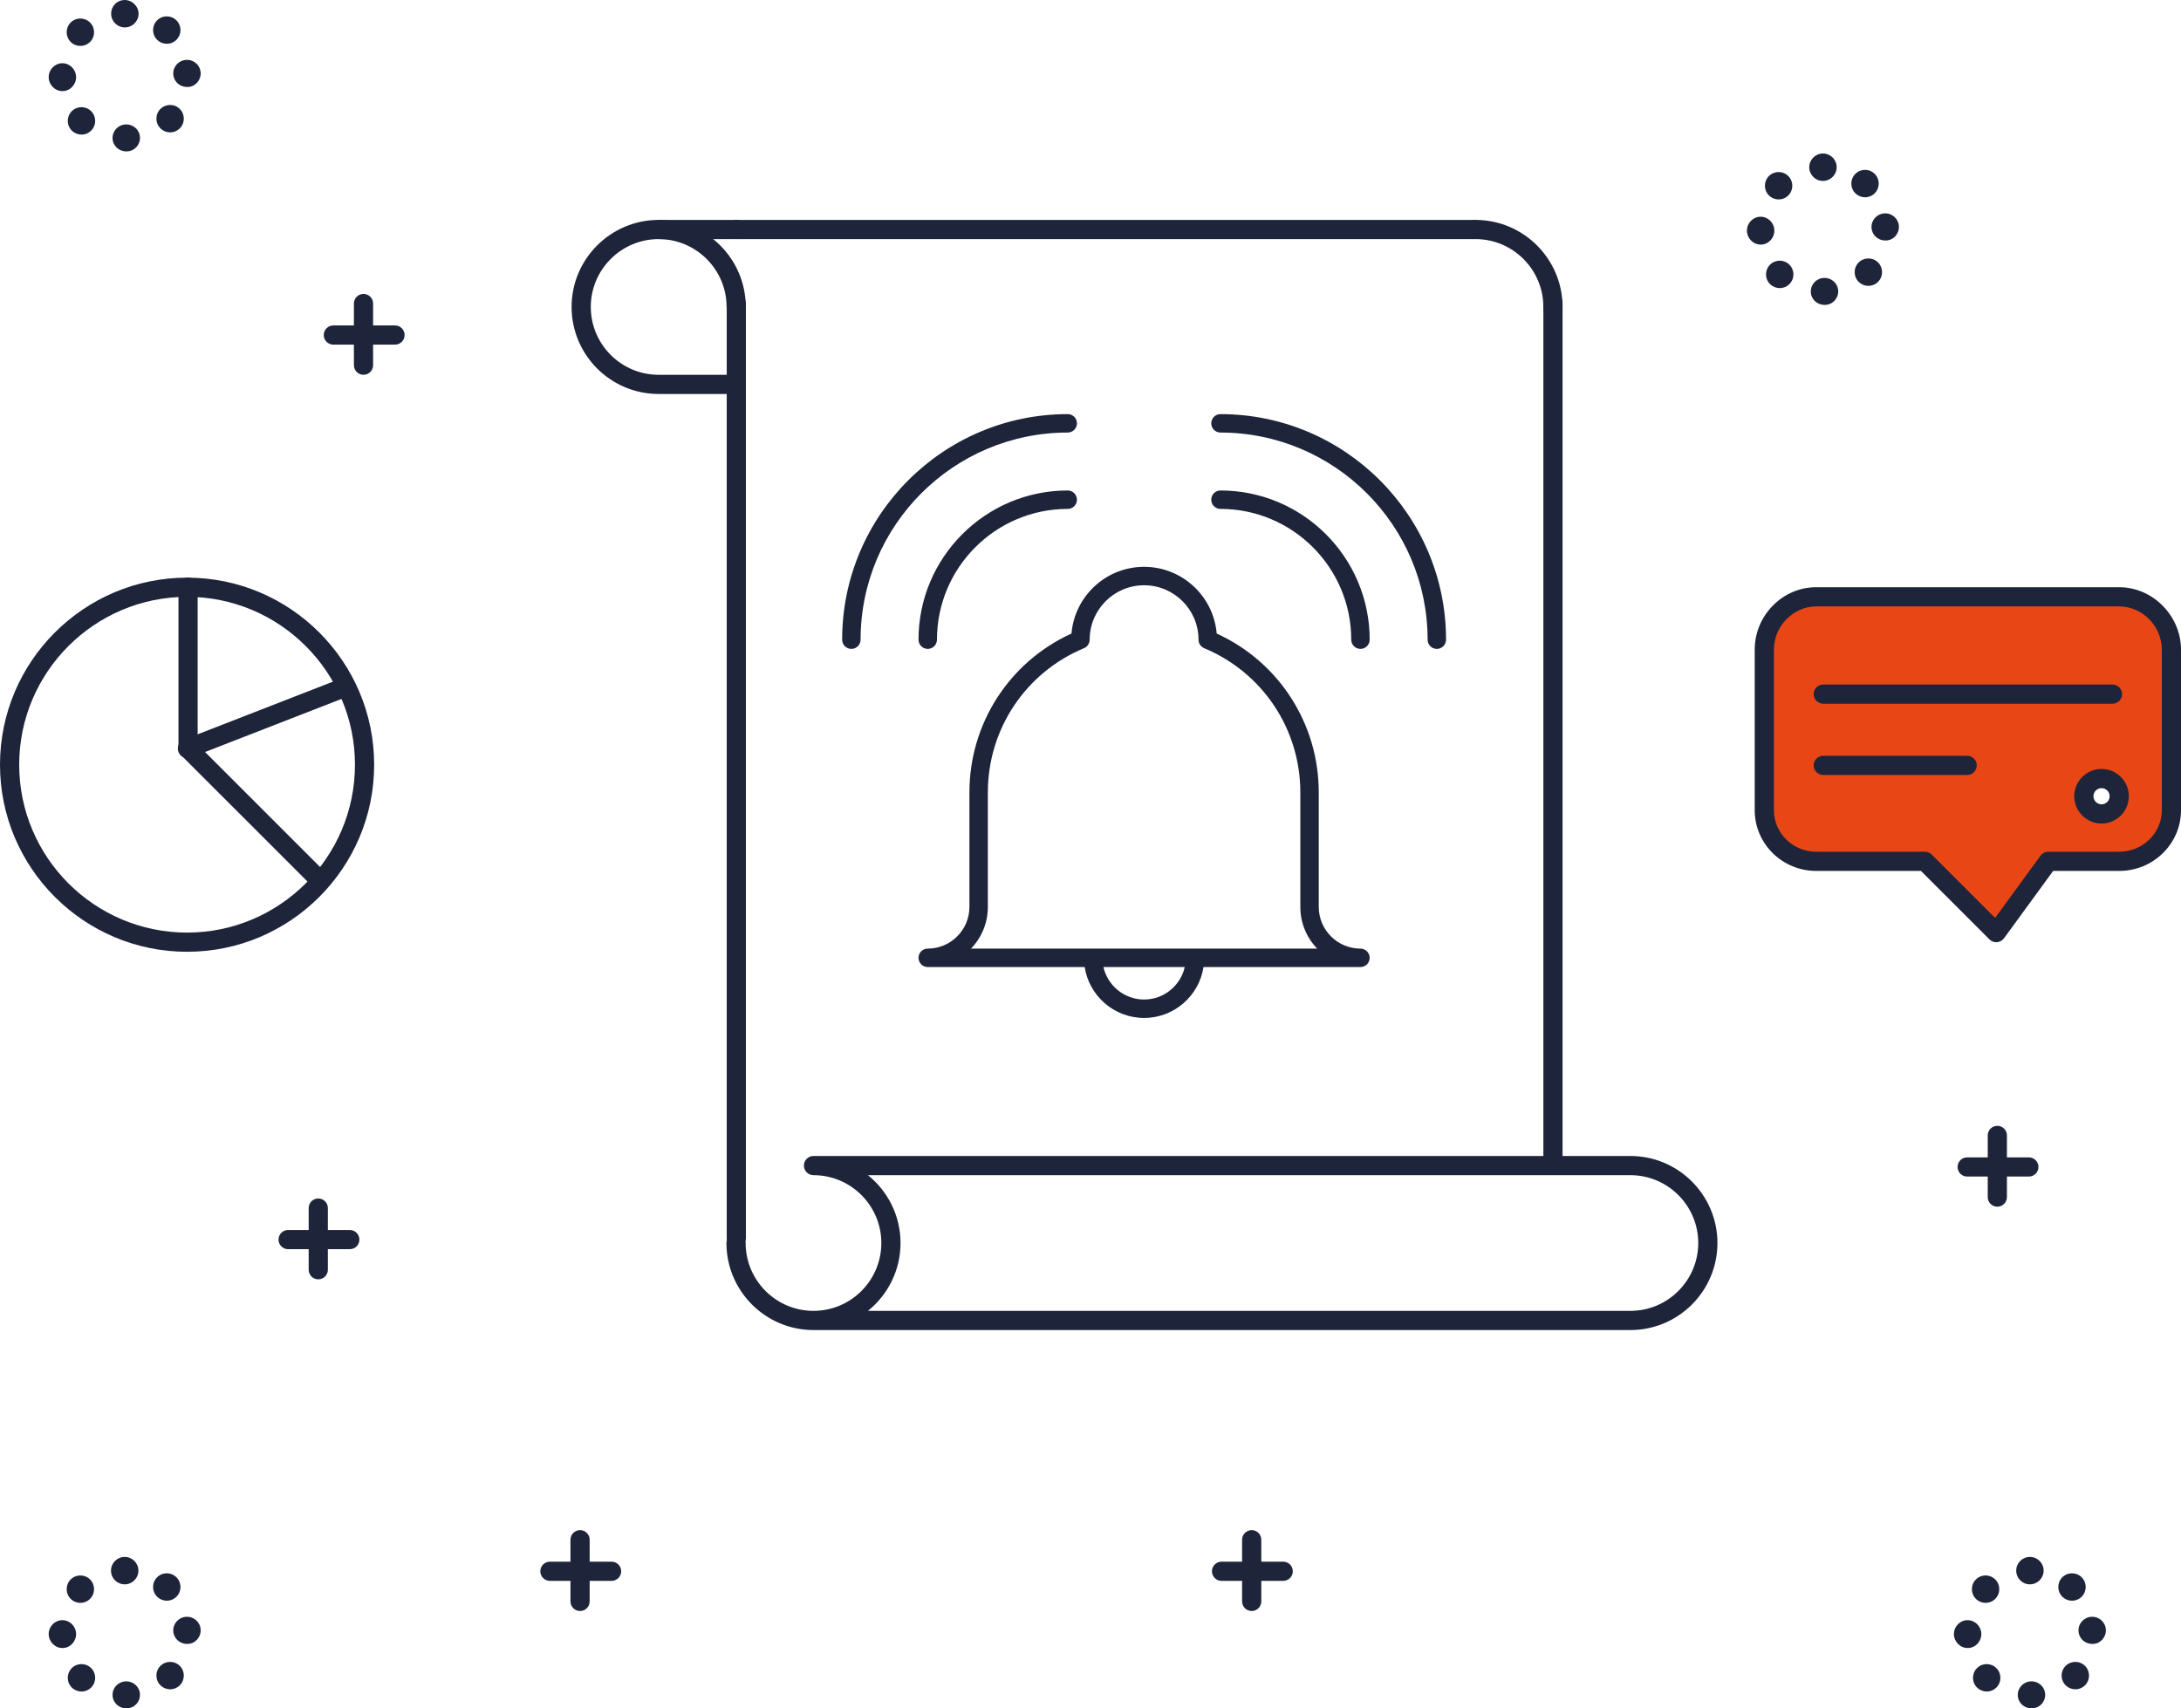
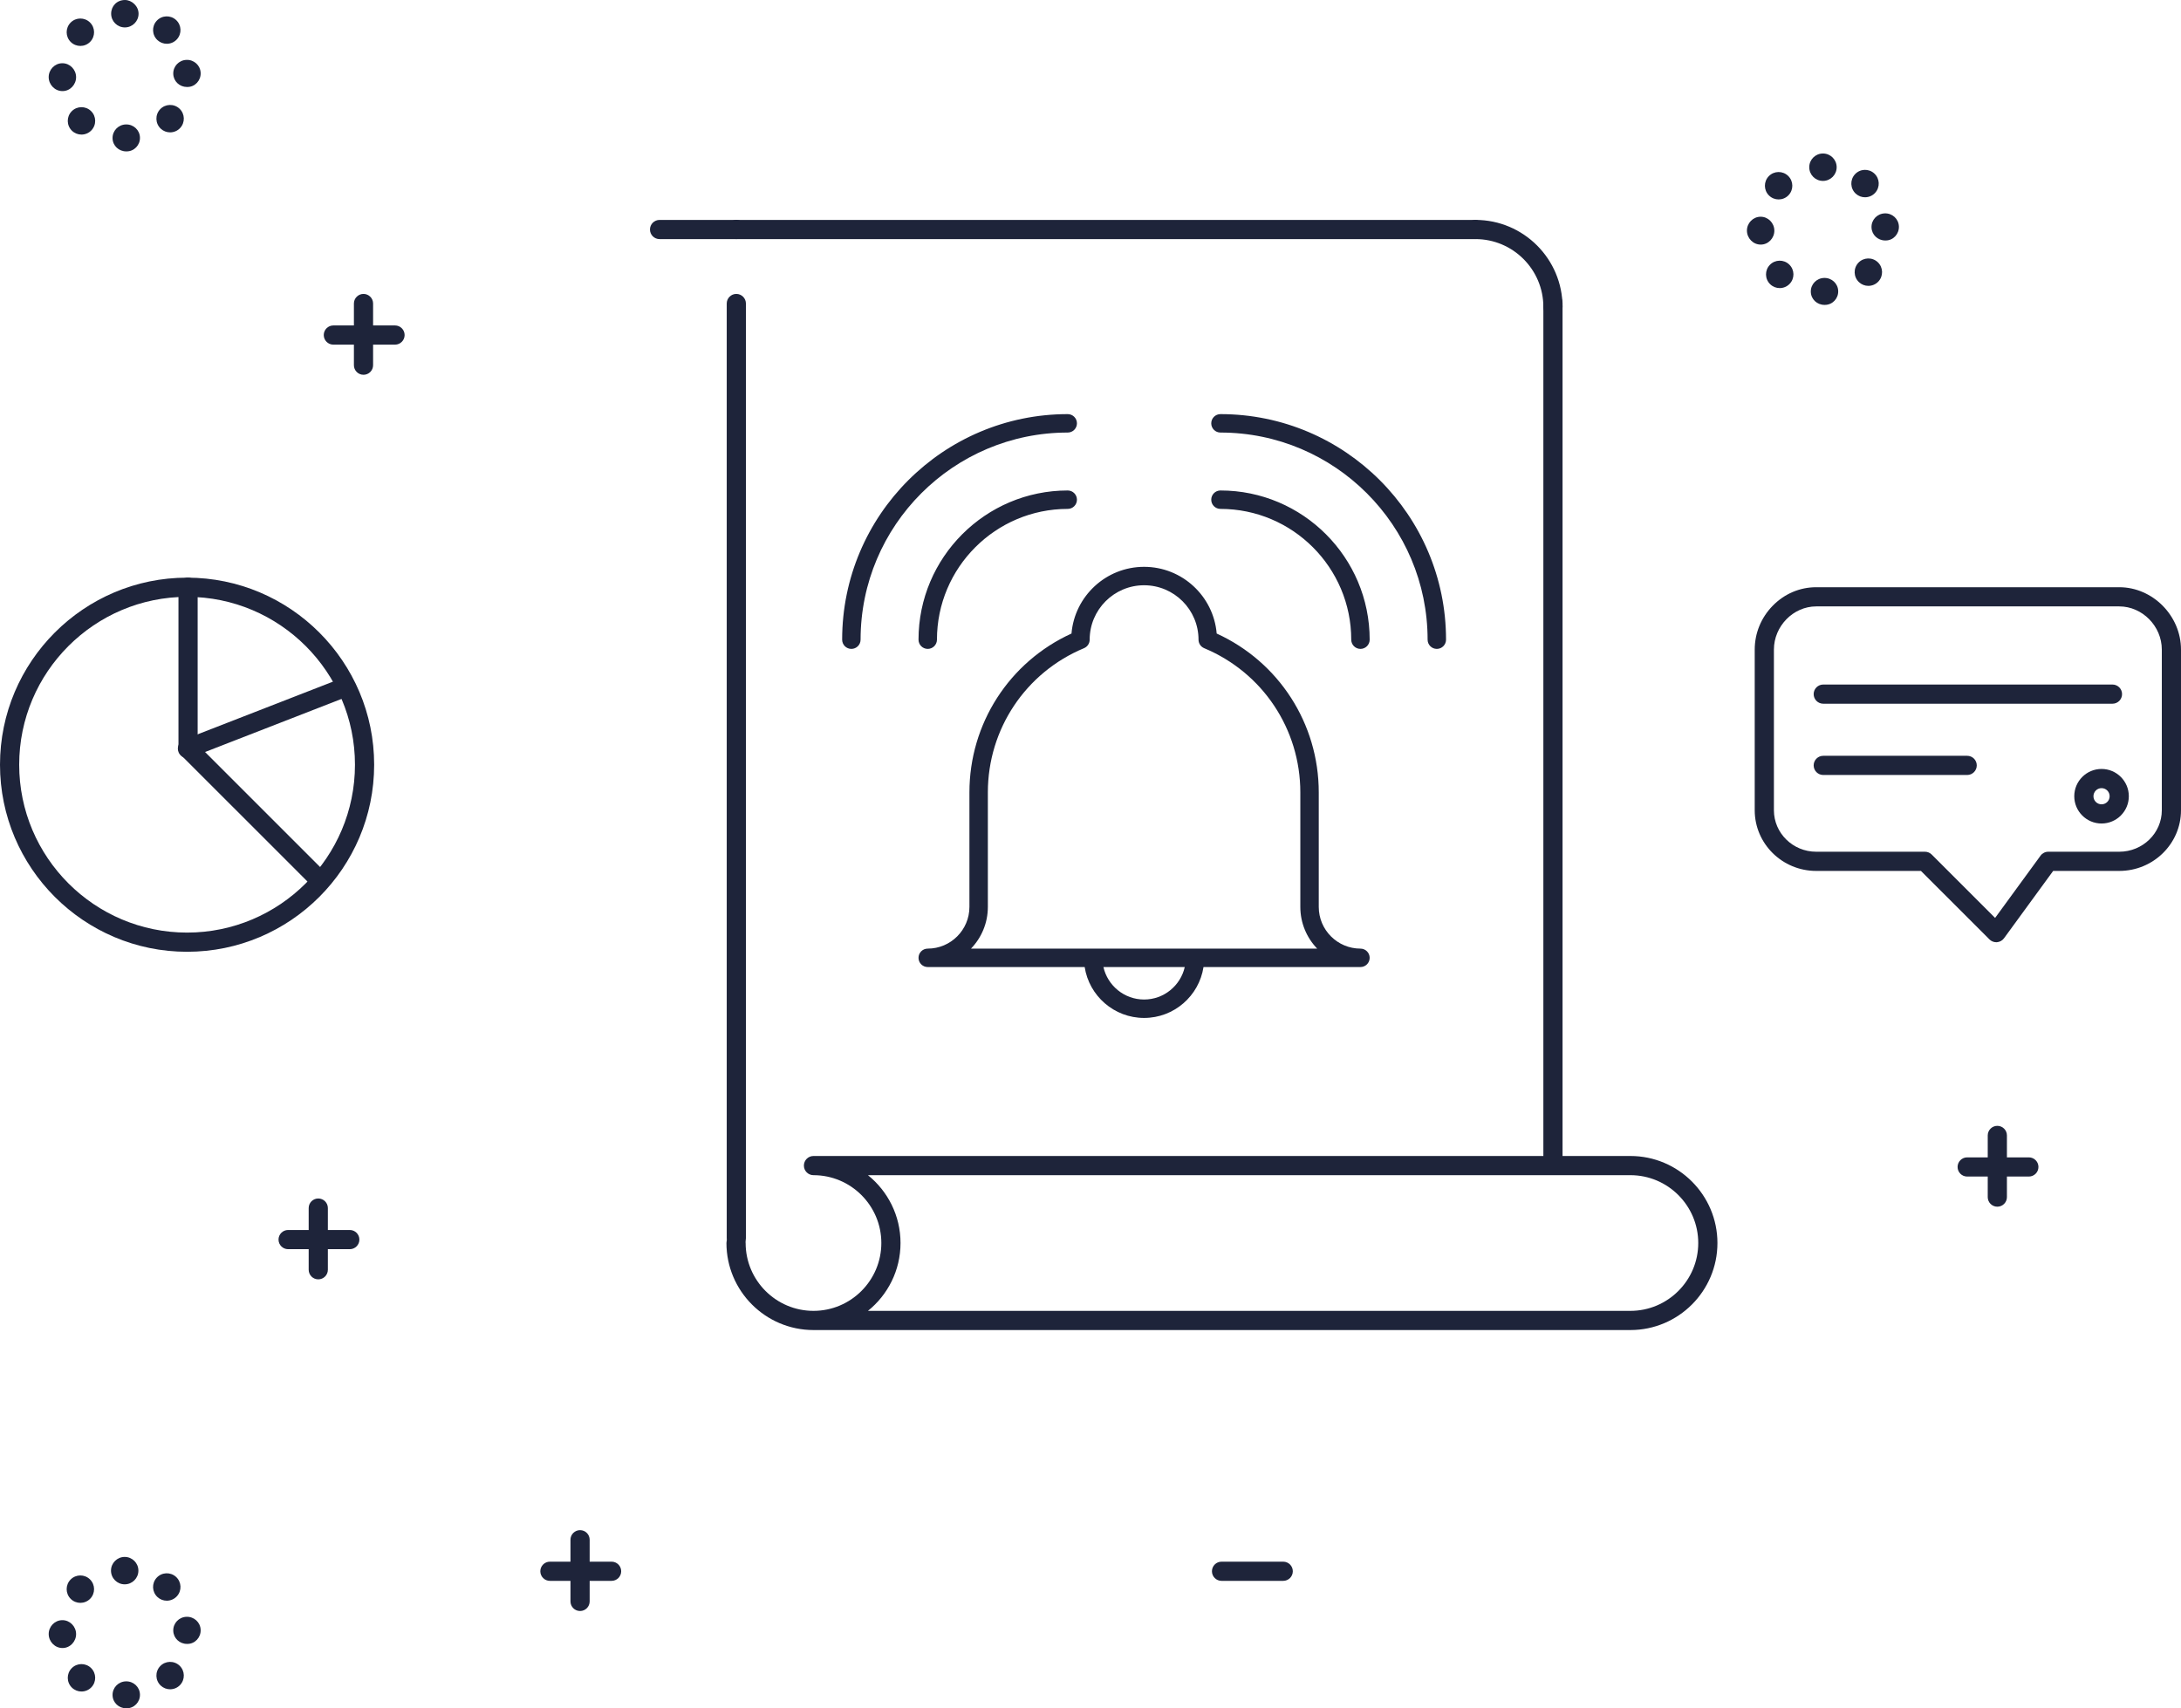
<svg xmlns="http://www.w3.org/2000/svg" version="1.1" id="Ebene_1" x="0px" y="0px" viewBox="0 0 473.331 370.781" xml:space="preserve">
  <g>
    <g>
-       <path fill="#E84615" d="M459.933,129.535h-65.776c-6.197,0-11.256,5.255-11.256,11.452v34.877c0,6.197,5.059,11.082,11.256,11.082    h23.602l15.477,15.475l11.293-15.475h15.405c6.197,0,11.316-4.885,11.316-11.082v-34.877    C471.248,134.79,466.13,129.535,459.933,129.535z M456.088,176.656c-2.12,0-3.839-1.719-3.839-3.839    c0-2.12,1.719-3.839,3.839-3.839s3.839,1.719,3.839,3.839C459.927,174.938,458.208,176.656,456.088,176.656z" />
-     </g>
+       </g>
  </g>
  <g>
    <g>
      <g>
        <path fill="#1E243A" d="M69.073,277.674c-1.15,0-2.082-0.932-2.082-2.082v-13.386c0-1.15,0.932-2.082,2.082-2.082     c1.15,0,2.082,0.932,2.082,2.082v13.386C71.155,276.742,70.223,277.674,69.073,277.674z" />
      </g>
    </g>
    <g>
      <g>
        <path fill="#1E243A" d="M75.915,271.129H62.528c-1.15,0-2.082-0.932-2.082-2.082c0-1.15,0.932-2.082,2.082-2.082h13.386     c1.15,0,2.082,0.932,2.082,2.082C77.997,270.197,77.064,271.129,75.915,271.129z" />
      </g>
    </g>
  </g>
  <g>
    <g>
      <g>
        <path fill="#1E243A" d="M125.889,349.661c-1.15,0-2.082-0.932-2.082-2.082v-13.386c0-1.15,0.932-2.082,2.082-2.082     c1.15,0,2.082,0.932,2.082,2.082v13.386C127.971,348.729,127.039,349.661,125.889,349.661z" />
      </g>
    </g>
    <g>
      <g>
        <path fill="#1E243A" d="M132.731,343.117h-13.386c-1.15,0-2.082-0.932-2.082-2.082c0-1.15,0.932-2.082,2.082-2.082h13.386     c1.15,0,2.082,0.932,2.082,2.082C134.813,342.184,133.881,343.117,132.731,343.117z" />
      </g>
    </g>
  </g>
  <g>
    <g>
      <g>
        <path fill="#1E243A" d="M78.889,81.345c-1.15,0-2.082-0.932-2.082-2.082V65.877c0-1.15,0.932-2.082,2.082-2.082     c1.15,0,2.082,0.932,2.082,2.082v13.386C80.971,80.413,80.039,81.345,78.889,81.345z" />
      </g>
    </g>
    <g>
      <g>
        <path fill="#1E243A" d="M85.731,74.801H72.345c-1.15,0-2.082-0.932-2.082-2.082s0.932-2.082,2.082-2.082h13.386     c1.15,0,2.082,0.932,2.082,2.082S86.881,74.801,85.731,74.801z" />
      </g>
    </g>
  </g>
  <g>
    <g>
      <g>
-         <path fill="#1E243A" d="M271.648,349.661c-1.15,0-2.082-0.932-2.082-2.082v-13.386c0-1.15,0.932-2.082,2.082-2.082     s2.082,0.932,2.082,2.082v13.386C273.73,348.729,272.798,349.661,271.648,349.661z" />
-       </g>
+         </g>
    </g>
    <g>
      <g>
        <path fill="#1E243A" d="M278.49,343.117h-13.386c-1.15,0-2.082-0.932-2.082-2.082c0-1.15,0.932-2.082,2.082-2.082h13.386     c1.15,0,2.082,0.932,2.082,2.082C280.572,342.184,279.64,343.117,278.49,343.117z" />
      </g>
    </g>
  </g>
  <g>
    <g>
      <g>
        <path fill="#1E243A" d="M433.47,261.908c-1.15,0-2.082-0.932-2.082-2.082V246.44c0-1.15,0.932-2.082,2.082-2.082     s2.082,0.932,2.082,2.082v13.386C435.552,260.976,434.62,261.908,433.47,261.908z" />
      </g>
    </g>
    <g>
      <g>
        <path fill="#1E243A" d="M440.312,255.364h-13.386c-1.15,0-2.082-0.932-2.082-2.082s0.932-2.082,2.082-2.082h13.386     c1.15,0,2.082,0.932,2.082,2.082S441.462,255.364,440.312,255.364z" />
      </g>
    </g>
  </g>
  <g>
    <g>
      <path fill="#1E243A" d="M24.428,30.023c-0.042-1.642,1.258-2.975,2.9-3.016l0,0c1.642-0.039,3.007,1.209,3.046,2.854l0,0    c0.042,1.642-1.258,2.997-2.9,2.997l0,0c-0.024,0-0.051,0-0.074,0l0,0C25.79,32.858,24.467,31.642,24.428,30.023z M15.617,28.378    c-1.181-1.139-1.217-3.022-0.077-4.206l0,0c1.139-1.184,3.022-1.217,4.206-0.077l0,0l0,0l0,0c1.184,1.139,1.22,3.022,0.077,4.206    l0,0c-0.583,0.607-1.362,0.91-2.142,0.91l0,0C16.938,29.211,16.194,28.935,15.617,28.378z M34.881,27.923    c-1.196-1.124-1.255-3.007-0.131-4.206l0,0c1.124-1.196,3.007-1.255,4.206-0.131l0,0c1.196,1.124,1.255,3.007,0.131,4.206l0,0    c-0.586,0.622-1.377,0.937-2.169,0.937l0,0C36.187,28.729,35.455,28.462,34.881,27.923z M10.566,16.767    c-0.018-1.642,1.297-3.022,2.939-3.042l0,0c1.642-0.021,2.99,1.342,3.01,2.987l0,0c0.021,1.642-1.294,3.058-2.936,3.058l0,0    c-0.015,0-0.027,0-0.039,0l0,0C11.917,19.77,10.587,18.397,10.566,16.767z M37.603,16.056c-0.062-1.642,1.22-3.001,2.862-3.06l0,0    c1.642-0.06,3.022,1.187,3.082,2.829l0,0c0.062,1.642-1.22,3.052-2.862,3.052l0,0c-0.039,0-0.074,0-0.113,0l0,0    C38.98,18.877,37.662,17.659,37.603,16.056z M15.352,9.111c-1.169-1.154-1.181-3.037-0.027-4.206l0,0    c1.154-1.169,3.037-1.181,4.206-0.027l0,0c1.169,1.154,1.181,3.04,0.027,4.209l0,0c-0.583,0.589-1.351,0.884-2.118,0.884l0,0    C16.685,9.971,15.932,9.685,15.352,9.111z M34.185,8.719L34.185,8.719L34.185,8.719c-1.211-1.11-1.291-2.992-0.181-4.203l0,0    c1.11-1.211,2.989-1.291,4.203-0.181l0,0c1.211,1.11,1.291,2.989,0.181,4.203l0,0c-0.586,0.64-1.389,0.964-2.192,0.964l0,0    C35.476,9.501,34.756,9.242,34.185,8.719z M24.122,2.975C24.122,1.333,25.345,0,27.13,0v0.003c1.487,0,2.942,1.33,2.942,2.972l0,0    c0,1.645-1.333,2.975-2.975,2.975l0,0C25.452,5.949,24.122,4.62,24.122,2.975z" />
    </g>
  </g>
  <g>
    <g>
      <path fill="#1E243A" d="M24.428,367.946c-0.042-1.642,1.258-2.975,2.9-3.016l0,0c1.642-0.039,3.004,1.209,3.046,2.854l0,0    c0.042,1.642-1.258,2.997-2.9,2.997l0,0c-0.024,0-0.051,0-0.074,0l0,0C25.79,370.781,24.467,369.561,24.428,367.946z     M15.617,366.301L15.617,366.301c-1.181-1.139-1.217-3.022-0.077-4.206l0,0c1.139-1.184,3.022-1.217,4.206-0.077l0,0l0,0l0,0    c1.184,1.139,1.22,3.022,0.08,4.206l0,0c-0.586,0.607-1.365,0.91-2.145,0.91l0,0C16.941,367.134,16.194,366.857,15.617,366.301z     M34.881,365.846c-1.196-1.124-1.255-3.007-0.131-4.206l0,0c1.124-1.196,3.007-1.255,4.206-0.131l0,0    c1.196,1.125,1.255,3.007,0.131,4.206l0,0c-0.586,0.622-1.377,0.937-2.169,0.937l0,0    C36.187,366.652,35.455,366.384,34.881,365.846z M10.569,354.69c-0.021-1.642,1.294-3.022,2.936-3.042l0,0    c1.642-0.021,2.99,1.342,3.01,2.987l0,0c0.021,1.642-1.294,3.058-2.936,3.058l0,0c-0.015,0-0.027,0-0.039,0l0,0    C11.917,357.692,10.587,356.32,10.569,354.69z M37.603,353.978c-0.062-1.642,1.22-3.001,2.862-3.06l0,0    c1.642-0.06,3.022,1.187,3.082,2.829l0,0c0.062,1.642-1.22,3.052-2.862,3.052l0,0c-0.039,0-0.074,0-0.113,0l0,0    C38.98,356.8,37.662,355.582,37.603,353.978z M15.352,347.034c-1.169-1.154-1.181-3.037-0.027-4.206l0,0    c1.154-1.169,3.037-1.181,4.206-0.027l0,0c1.169,1.157,1.181,3.04,0.027,4.209l0,0c-0.583,0.589-1.351,0.884-2.118,0.884l0,0    C16.685,347.894,15.929,347.608,15.352,347.034z M34.185,346.641L34.185,346.641L34.185,346.641    c-1.211-1.11-1.294-2.992-0.181-4.203l0,0c1.11-1.211,2.989-1.291,4.2-0.181l0,0c1.214,1.11,1.294,2.989,0.184,4.203l0,0    c-0.586,0.64-1.389,0.964-2.192,0.964l0,0C35.476,347.424,34.756,347.165,34.185,346.641z M24.089,340.897    c0-1.642,1.33-2.975,2.975-2.975l0,0c1.642,0,2.972,1.333,2.972,2.975l0,0c0,1.645-1.33,2.975-2.972,2.975l0,0l0,0l0,0    C25.419,343.872,24.089,342.542,24.089,340.897z" />
    </g>
  </g>
  <g>
    <g>
-       <path fill="#1E243A" d="M437.907,367.946c-0.042-1.642,1.258-2.975,2.9-3.016l0,0c1.642-0.039,3.007,1.209,3.046,2.854l0,0    c0.042,1.642-1.258,2.997-2.9,2.997l0,0c-0.024,0-0.051,0-0.074,0l0,0C439.27,370.781,437.946,369.561,437.907,367.946z     M429.096,366.301L429.096,366.301c-1.181-1.139-1.217-3.022-0.077-4.206l0,0c1.139-1.184,3.022-1.217,4.206-0.077l0,0l0,0l0,0    c1.184,1.139,1.22,3.022,0.077,4.206l0,0c-0.583,0.607-1.362,0.91-2.142,0.91l0,0    C430.417,367.134,429.674,366.857,429.096,366.301z M448.36,365.846c-1.196-1.124-1.255-3.007-0.131-4.206l0,0    c1.124-1.196,3.007-1.255,4.206-0.131l0,0c1.196,1.125,1.255,3.007,0.131,4.206l0,0c-0.586,0.622-1.377,0.937-2.169,0.937l0,0    C449.666,366.652,448.935,366.384,448.36,365.846z M424.048,354.69c-0.021-1.642,1.294-3.022,2.936-3.042l0,0    c1.642-0.021,2.99,1.342,3.01,2.987l0,0c0.021,1.642-1.294,3.058-2.936,3.058l0,0c-0.015,0-0.027,0-0.039,0l0,0    C425.396,357.692,424.066,356.32,424.048,354.69z M451.082,353.978c-0.062-1.642,1.22-3.001,2.862-3.06l0,0    c1.642-0.06,3.022,1.187,3.082,2.829l0,0c0.062,1.642-1.22,3.052-2.862,3.052l0,0c-0.039,0-0.074,0-0.113,0l0,0    C452.46,356.8,451.142,355.582,451.082,353.978z M428.832,347.034c-1.169-1.154-1.181-3.037-0.027-4.206l0,0    c1.154-1.169,3.037-1.181,4.206-0.027l0,0c1.169,1.157,1.181,3.04,0.027,4.209l0,0c-0.583,0.589-1.35,0.884-2.118,0.884l0,0    C430.164,347.894,429.412,347.608,428.832,347.034z M447.664,346.641L447.664,346.641L447.664,346.641    c-1.211-1.11-1.291-2.992-0.181-4.203l0,0c1.11-1.211,2.99-1.291,4.203-0.181l0,0c1.211,1.11,1.291,2.989,0.181,4.203l0,0    c-0.586,0.64-1.389,0.964-2.192,0.964l0,0C448.955,347.424,448.235,347.165,447.664,346.641z M437.568,340.897    c0-1.642,1.33-2.975,2.975-2.975l0,0c1.642,0,2.975,1.333,2.975,2.975l0,0c0,1.645-1.333,2.975-2.975,2.975l0,0l0,0l0,0    C438.898,343.872,437.568,342.542,437.568,340.897z" />
-     </g>
+       </g>
  </g>
  <g>
    <g>
      <path fill="#1E243A" d="M392.99,63.34c-0.042-1.642,1.258-2.975,2.9-3.016l0,0c1.642-0.039,3.007,1.212,3.046,2.854l0,0    c0.042,1.642-1.258,2.997-2.9,2.997l0,0c-0.024,0-0.051,0-0.074,0l0,0C394.352,66.175,393.029,64.955,392.99,63.34z     M384.179,61.695c-1.181-1.139-1.217-3.022-0.077-4.206l0,0c1.139-1.184,3.022-1.217,4.206-0.077l0,0    c1.184,1.139,1.22,3.022,0.08,4.206l0,0c-0.586,0.607-1.365,0.91-2.145,0.91l0,0C385.5,62.528,384.756,62.251,384.179,61.695z     M403.443,61.239c-1.196-1.124-1.255-3.007-0.131-4.206l0,0c1.124-1.196,3.007-1.255,4.206-0.131l0,0    c1.196,1.127,1.255,3.007,0.131,4.206l0,0c-0.586,0.622-1.377,0.937-2.169,0.937l0,0    C404.749,62.046,404.017,61.778,403.443,61.239z M379.128,50.083c-0.018-1.642,1.297-3.022,2.939-3.042l0,0    c1.642-0.021,2.993,1.342,3.01,2.987l0,0c0.021,1.642-1.294,3.058-2.936,3.058l0,0c-0.015,0-0.027,0-0.039,0l0,0    C380.475,53.086,379.149,51.713,379.128,50.083z M406.165,49.372c-0.062-1.642,1.22-3.001,2.862-3.06l0,0    c1.642-0.06,3.022,1.187,3.082,2.829l0,0c0.062,1.642-1.22,3.052-2.862,3.052l0,0c-0.039,0-0.074,0-0.11,0l0,0    C407.542,52.194,406.224,50.978,406.165,49.372z M383.914,42.428c-1.169-1.154-1.181-3.037-0.027-4.206l0,0    c1.154-1.169,3.037-1.181,4.206-0.024l0,0c1.169,1.154,1.181,3.037,0.027,4.206l0,0c-0.583,0.589-1.35,0.884-2.118,0.884l0,0    C385.25,43.287,384.494,43.002,383.914,42.428z M402.747,42.035c-1.211-1.11-1.291-2.989-0.181-4.203l0,0    c1.11-1.211,2.99-1.291,4.203-0.181l0,0c1.211,1.11,1.291,2.989,0.181,4.203l0,0c-0.586,0.64-1.389,0.964-2.192,0.964l0,0    C404.038,42.817,403.318,42.559,402.747,42.035z M392.651,36.291c0-1.642,1.33-2.975,2.975-2.975l0,0    c1.642,0,2.975,1.333,2.975,2.975l0,0c0,1.645-1.333,2.975-2.975,2.975l0,0l0,0l0,0C393.98,39.266,392.651,37.936,392.651,36.291z    " />
    </g>
  </g>
  <g>
    <g>
      <path fill="#1E243A" d="M320.135,51.896H159.8c-1.15,0-2.082-0.932-2.082-2.082c0-1.15,0.932-2.082,2.082-2.082h160.335    c1.15,0,2.082,0.932,2.082,2.082C322.217,50.964,321.285,51.896,320.135,51.896z" />
    </g>
  </g>
  <g>
    <g>
      <path fill="#1E243A" d="M159.8,270.832c-1.15,0-2.082-0.932-2.082-2.082V65.877c0-1.15,0.932-2.082,2.082-2.082    c1.15,0,2.082,0.932,2.082,2.082V268.75C161.883,269.9,160.95,270.832,159.8,270.832z" />
    </g>
  </g>
  <g>
    <g>
      <path fill="#1E243A" d="M337.03,254.174c-1.15,0-2.082-0.932-2.082-2.082V65.728c0-1.15,0.932-2.082,2.082-2.082    c1.15,0,2.082,0.932,2.082,2.082v186.363C339.113,253.242,338.18,254.174,337.03,254.174z" />
    </g>
  </g>
  <g>
    <g>
-       <path fill="#1E243A" d="M158.61,85.51h-15.677c-10.411,0-18.882-8.474-18.882-18.889s8.477-18.889,18.897-18.889    c10.424,0,18.904,8.474,18.904,18.889c0,1.15-0.932,2.082-2.082,2.082c-1.15,0-2.082-0.932-2.082-2.082    c0-8.119-6.612-14.725-14.74-14.725c-8.123,0-14.732,6.605-14.732,14.725s6.602,14.725,14.717,14.725h15.677    c1.15,0,2.082,0.932,2.082,2.082C160.693,84.578,159.76,85.51,158.61,85.51z" />
-     </g>
+       </g>
  </g>
  <g>
    <g>
      <path fill="#1E243A" d="M337.03,68.703c-1.15,0-2.082-0.932-2.082-2.082c0-8.119-6.605-14.725-14.725-14.725    c-1.15,0-2.082-0.932-2.082-2.082c0-1.15,0.932-2.082,2.082-2.082c10.415,0,18.889,8.474,18.889,18.889    C339.113,67.771,338.18,68.703,337.03,68.703z" />
    </g>
  </g>
  <g>
    <g>
      <path fill="#1E243A" d="M353.837,288.68H177.092c-0.046,0-0.091-0.001-0.136-0.004c-0.136,0.003-0.273,0.004-0.409,0.004    c-10.415,0-18.889-8.474-18.889-18.889c0-1.15,0.932-2.082,2.082-2.082s2.082,0.932,2.082,2.082    c0,8.119,6.605,14.725,14.725,14.725c8.119,0,14.725-6.605,14.725-14.725s-6.605-14.725-14.725-14.725    c-1.15,0-2.082-0.932-2.082-2.082s0.932-2.082,2.082-2.082h177.29c10.415,0,18.889,8.474,18.889,18.889    S364.253,288.68,353.837,288.68z M188.366,284.516h165.471c8.119,0,14.725-6.605,14.725-14.725s-6.605-14.725-14.725-14.725    H188.366c4.308,3.465,7.07,8.778,7.07,14.725S192.674,281.051,188.366,284.516z" />
    </g>
  </g>
  <g>
    <g>
      <path fill="#1E243A" d="M159.8,51.896h-16.658c-1.15,0-2.082-0.932-2.082-2.082c0-1.15,0.932-2.082,2.082-2.082H159.8    c1.15,0,2.082,0.932,2.082,2.082C161.883,50.964,160.95,51.896,159.8,51.896z" />
    </g>
  </g>
  <g>
    <g>
      <g>
        <path fill="#1E243A" d="M40.601,206.579C18.213,206.579,0,188.366,0,165.978c0-22.387,18.213-40.601,40.601-40.601     s40.601,18.214,40.601,40.601C81.202,188.366,62.988,206.579,40.601,206.579z M40.601,129.542     c-20.091,0-36.436,16.345-36.436,36.436c0,20.091,16.345,36.436,36.436,36.436s36.436-16.345,36.436-36.436     C77.037,145.887,60.692,129.542,40.601,129.542z" />
      </g>
    </g>
    <g>
      <g>
        <path fill="#1E243A" d="M69.24,192.982c-0.533,0-1.066-0.203-1.472-0.61l-28.427-28.423c-0.391-0.391-0.61-0.92-0.61-1.473     v-35.024c0-1.15,0.932-2.082,2.082-2.082c1.15,0,2.082,0.932,2.082,2.082v34.161l27.817,27.813c0.813,0.813,0.813,2.132,0,2.945     C70.306,192.779,69.773,192.982,69.24,192.982z" />
      </g>
    </g>
    <g>
      <g>
        <path fill="#1E243A" d="M40.68,164.559c-0.834,0-1.621-0.504-1.941-1.328c-0.417-1.072,0.114-2.279,1.185-2.696l32.993-12.839     c1.072-0.417,2.279,0.114,2.696,1.185c0.417,1.072-0.114,2.279-1.185,2.696l-32.993,12.839     C41.187,164.514,40.931,164.559,40.68,164.559z" />
      </g>
    </g>
  </g>
  <g>
    <g>
      <g>
        <path fill="#1E243A" d="M433.235,204.504c-0.55,0-1.08-0.218-1.472-0.61l-14.867-14.865h-22.74     c-7.355,0-13.338-5.905-13.338-13.164v-34.877c0-3.556,1.384-6.931,3.897-9.505c2.538-2.599,5.891-4.03,9.442-4.03h65.776     c7.263,0,13.398,6.198,13.398,13.535v34.877c0,7.259-6.01,13.164-13.398,13.164h-14.346l-10.669,14.62     c-0.359,0.491-0.914,0.801-1.521,0.849C433.343,204.502,433.289,204.504,433.235,204.504z M394.157,131.617     c-4.973,0-9.174,4.291-9.174,9.37v34.877c0,4.963,4.115,9,9.174,9h23.602c0.552,0,1.082,0.219,1.472,0.61l13.757,13.755     l9.859-13.51c0.392-0.537,1.017-0.855,1.682-0.855h15.405c5.091,0,9.234-4.037,9.234-9v-34.877c0-5.079-4.228-9.37-9.234-9.37     H394.157z" />
      </g>
    </g>
    <g>
      <g>
        <g>
          <path fill="#1E243A" d="M458.457,152.738h-62.766c-1.15,0-2.082-0.932-2.082-2.082s0.932-2.082,2.082-2.082h62.766      c1.15,0,2.082,0.932,2.082,2.082S459.607,152.738,458.457,152.738z" />
        </g>
      </g>
      <g>
        <g>
          <path fill="#1E243A" d="M426.926,168.206h-31.234c-1.15,0-2.082-0.932-2.082-2.082c0-1.15,0.932-2.082,2.082-2.082h31.234      c1.15,0,2.082,0.932,2.082,2.082C429.008,167.274,428.076,168.206,426.926,168.206z" />
        </g>
      </g>
    </g>
    <g>
      <g>
        <path fill="#1E243A" d="M456.088,178.738c-3.265,0-5.921-2.656-5.921-5.921c0-3.265,2.656-5.921,5.921-5.921     c3.265,0,5.921,2.656,5.921,5.921C462.009,176.082,459.353,178.738,456.088,178.738z M456.088,171.061     c-0.969,0-1.756,0.788-1.756,1.756c0,0.969,0.788,1.756,1.756,1.756c0.969,0,1.756-0.788,1.756-1.756     C457.845,171.849,457.057,171.061,456.088,171.061z" />
      </g>
    </g>
  </g>
  <g>
    <g>
      <path fill="#1E243A" d="M248.297,220.939c-6.515,0-11.93-4.799-12.896-11.048h-34.06c-1.104,0-2-0.896-2-2s0.896-2,2-2    c4.989,0,9.048-4.06,9.048-9.049v-24.859c0-14.926,8.653-28.322,22.152-34.479c0.679-8.097,7.486-14.477,15.755-14.477    c8.269,0,15.075,6.381,15.755,14.478c13.5,6.163,22.152,19.559,22.152,34.479v24.859c0,4.989,4.06,9.049,9.049,9.049    c1.104,0,2,0.896,2,2s-0.896,2-2,2h-34.061C260.227,216.14,254.812,220.939,248.297,220.939z M239.471,209.891    c0.912,4.03,4.522,7.048,8.825,7.048s7.913-3.018,8.826-7.048H239.471z M259.345,205.891h26.514    c-2.262-2.348-3.655-5.539-3.655-9.049v-24.859c0-13.729-8.19-26.014-20.866-31.299c-0.745-0.311-1.23-1.039-1.23-1.846    c0-6.512-5.298-11.811-11.811-11.811s-11.811,5.298-11.811,11.811c0,0.808-0.486,1.536-1.231,1.846    c-12.675,5.278-20.866,17.564-20.866,31.299v24.859c0,3.51-1.393,6.701-3.656,9.049H259.345z M311.825,140.838    c-1.104,0-2-0.896-2-2c0-24.789-20.167-44.956-44.955-44.956c-1.104,0-2-0.896-2-2s0.896-2,2-2    c26.994,0,48.955,21.961,48.955,48.956C313.825,139.942,312.929,140.838,311.825,140.838z M295.253,140.838c-1.104,0-2-0.896-2-2    c0-15.65-12.732-28.383-28.383-28.383c-1.104,0-2-0.896-2-2s0.896-2,2-2c17.855,0,32.383,14.527,32.383,32.383    C297.253,139.942,296.357,140.838,295.253,140.838z M201.341,140.838c-1.104,0-2-0.896-2-2c0-17.856,14.527-32.383,32.383-32.383    c1.104,0,2,0.896,2,2s-0.896,2-2,2c-15.65,0-28.383,12.733-28.383,28.383C203.341,139.942,202.445,140.838,201.341,140.838z     M184.768,140.838c-1.104,0-2-0.896-2-2c0-26.995,21.961-48.956,48.956-48.956c1.104,0,2,0.896,2,2s-0.896,2-2,2    c-24.789,0-44.956,20.167-44.956,44.956C186.768,139.942,185.873,140.838,184.768,140.838z" />
    </g>
  </g>
</svg>